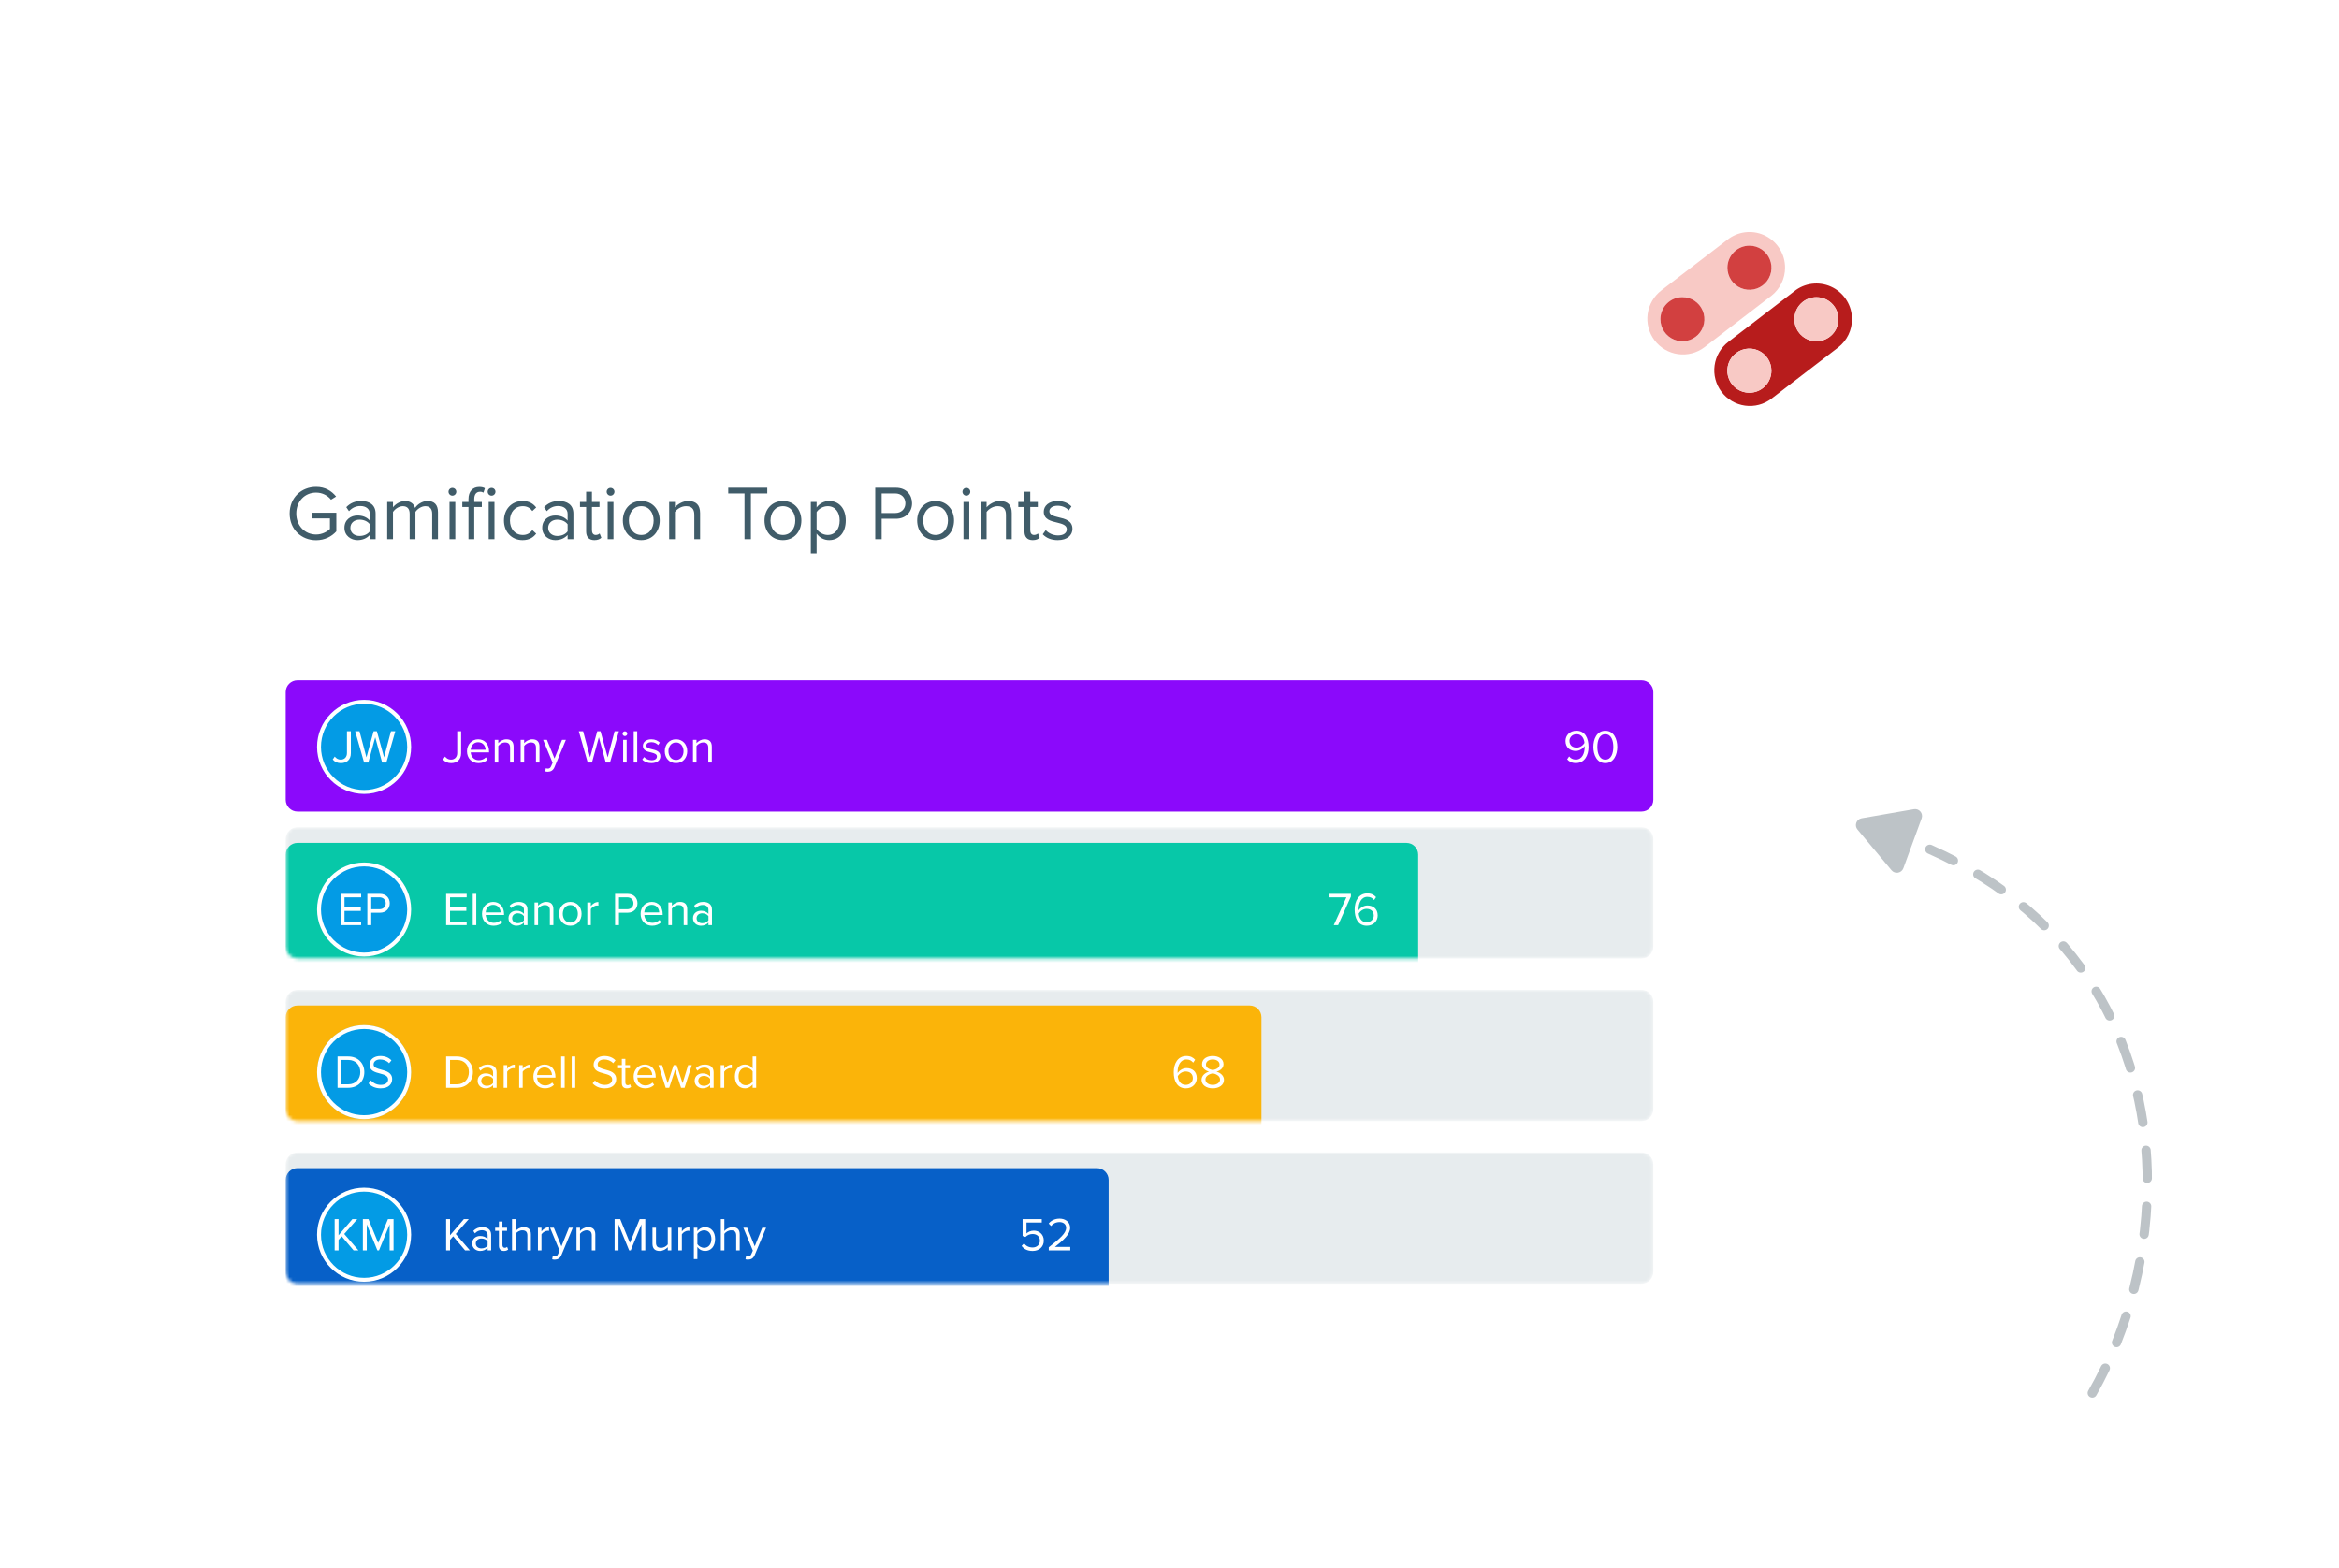
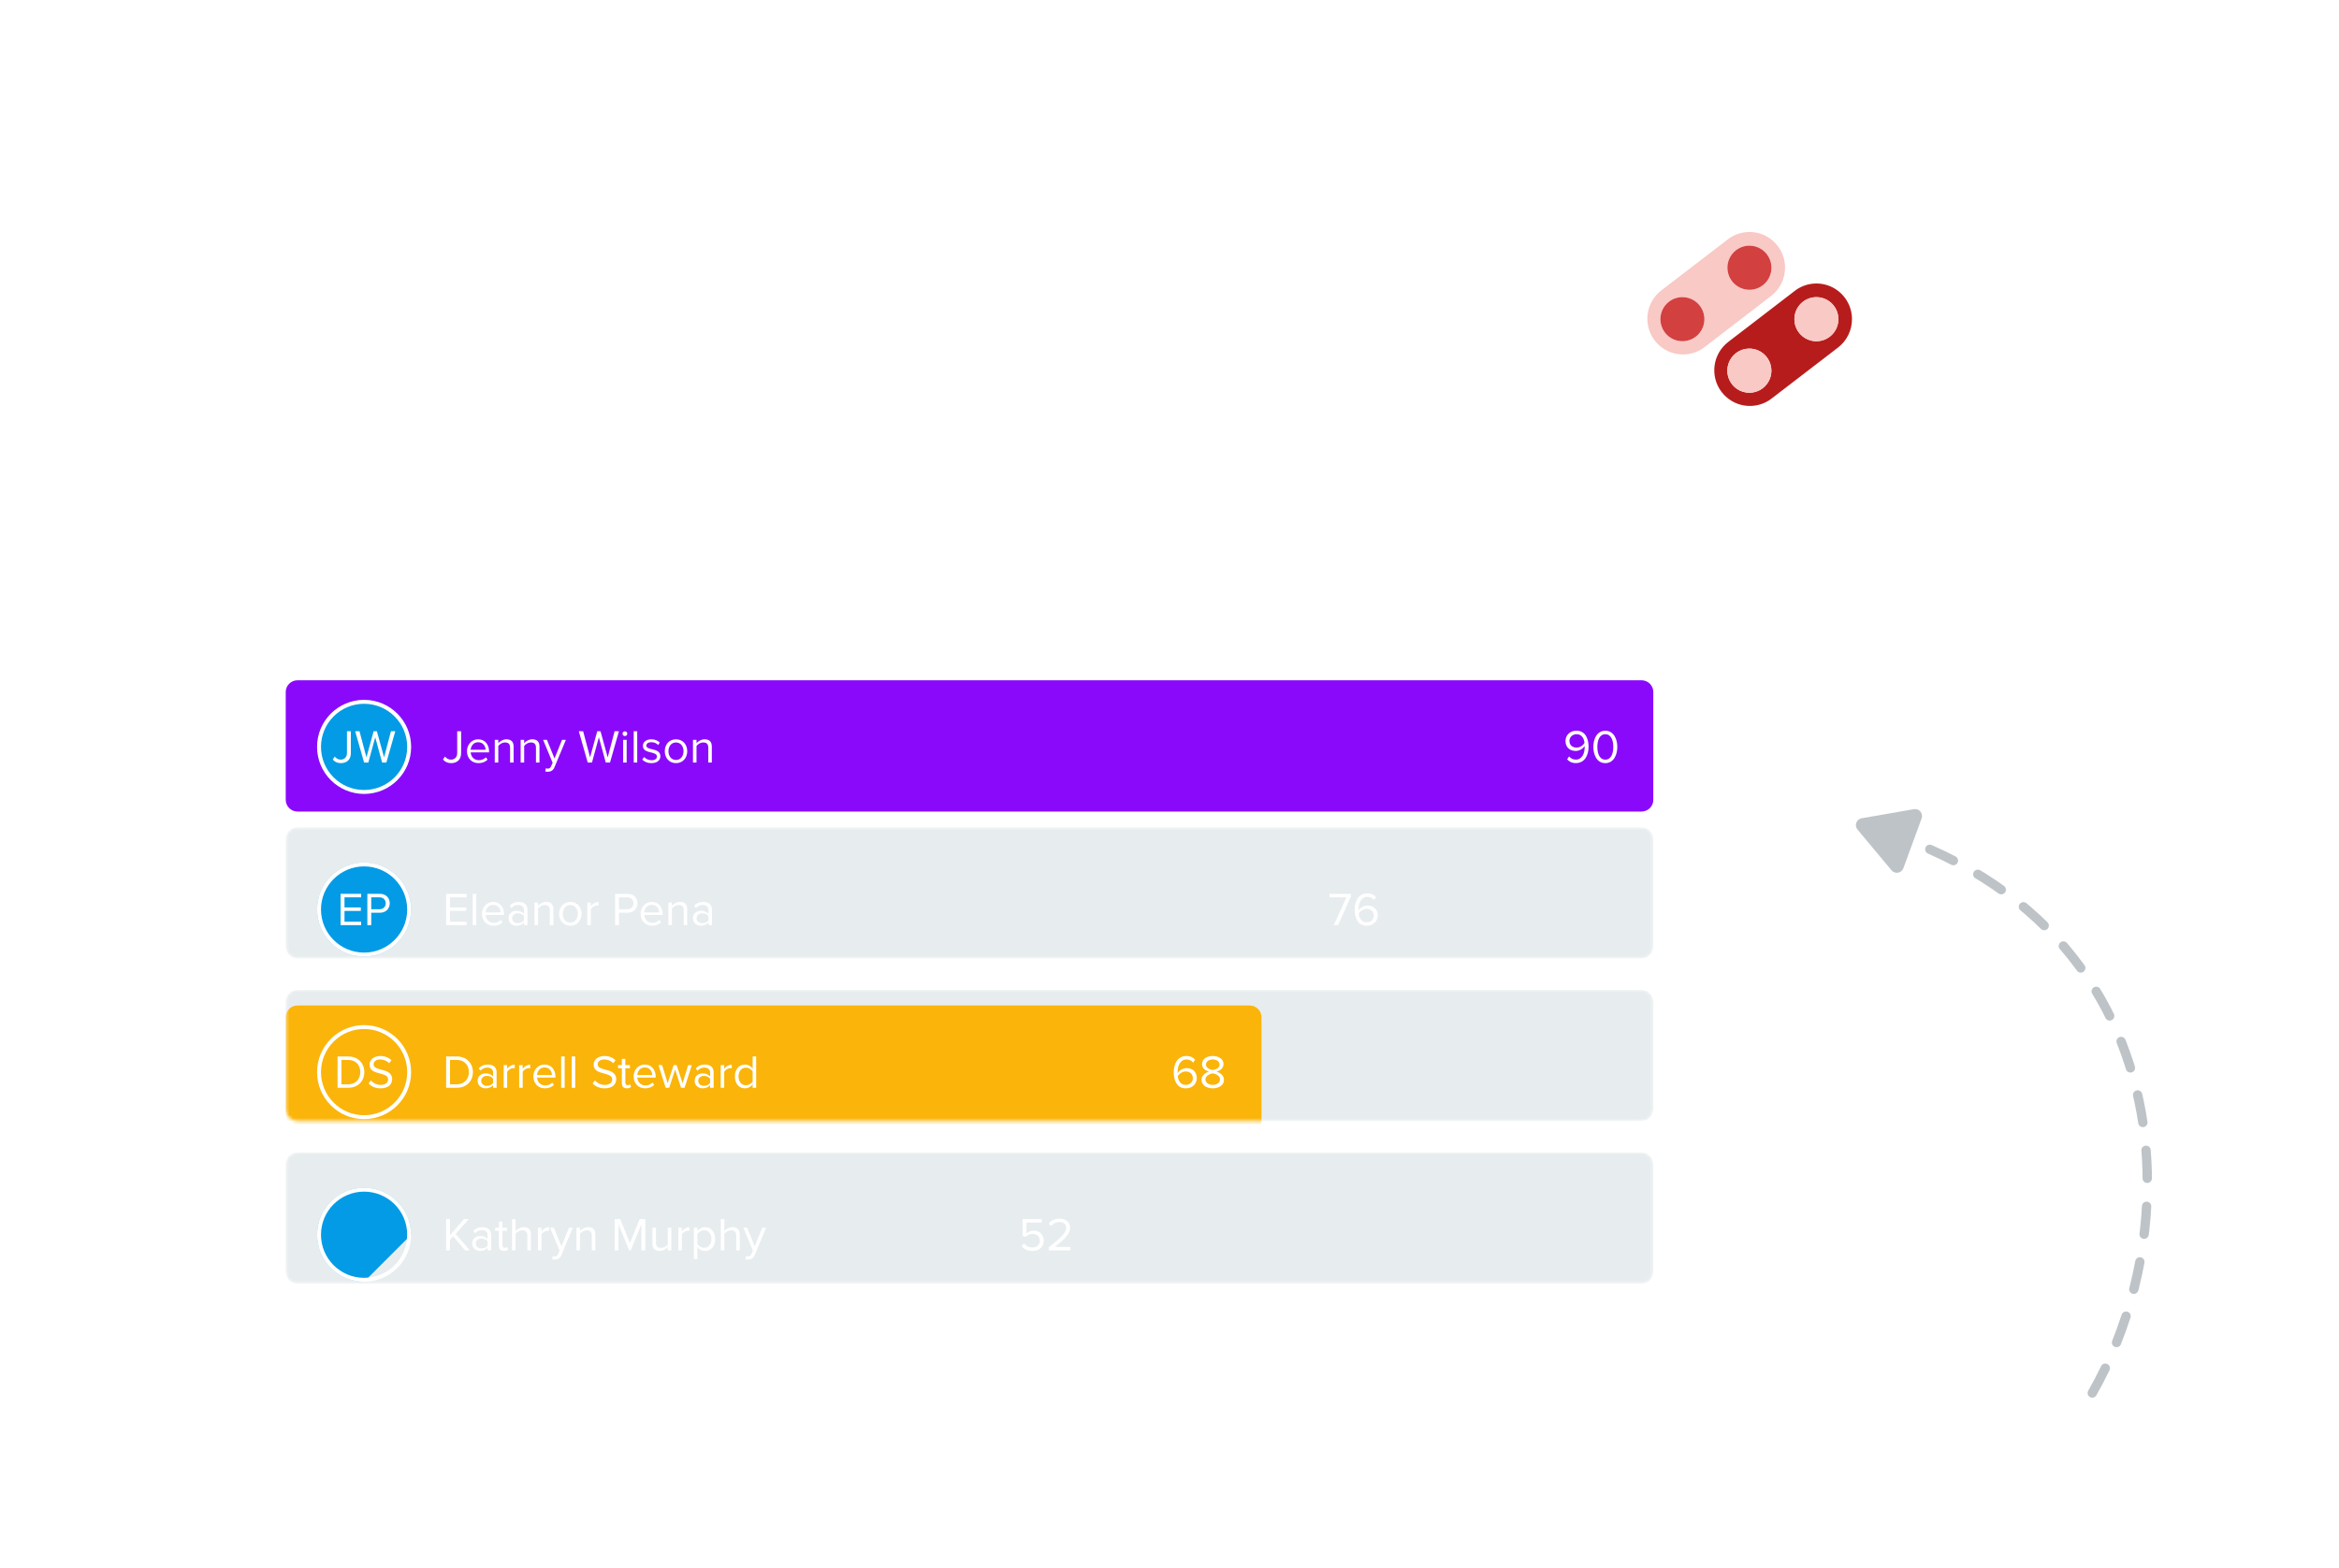
<svg xmlns="http://www.w3.org/2000/svg" width="707" height="474" viewBox="0 0 707 474" fill="none">
  <g filter="url(#filter0_d_1242_278169)">
    <path d="M521.061 101.399H65.044C61.119 101.399 57.937 104.581 57.937 108.506V399.883C57.937 403.808 61.119 406.99 65.044 406.99H521.061C524.986 406.99 528.168 403.808 528.168 399.883V108.506C528.168 104.581 524.986 101.399 521.061 101.399Z" fill="white" />
-     <path d="M87.554 145.749C87.554 150.577 91.123 153.819 95.554 153.819C98.095 153.819 100.218 152.745 101.664 151.137V145.516H94.387V147.241H99.728V150.413C98.959 151.183 97.419 152.093 95.554 152.093C92.148 152.093 89.56 149.434 89.56 145.749C89.56 142.041 92.148 139.429 95.554 139.429C97.419 139.429 99.075 140.315 100.055 141.575L101.594 140.618C100.218 138.916 98.305 137.703 95.554 137.703C91.123 137.703 87.554 140.921 87.554 145.749ZM113.532 153.515V145.773C113.532 143.044 111.55 141.97 109.171 141.97C107.328 141.97 105.882 142.577 104.669 143.837L105.486 145.05C106.488 143.977 107.585 143.487 108.938 143.487C110.57 143.487 111.783 144.35 111.783 145.866V147.895C110.873 146.846 109.591 146.355 108.052 146.355C106.139 146.355 104.11 147.545 104.11 150.064C104.11 152.512 106.139 153.795 108.052 153.795C109.567 153.795 110.85 153.258 111.783 152.233V153.515H113.532ZM111.783 151.137C111.107 152.069 109.918 152.536 108.681 152.536C107.049 152.536 105.906 151.51 105.906 150.088C105.906 148.641 107.049 147.614 108.681 147.614C109.918 147.614 111.107 148.081 111.783 149.014V151.137ZM132.384 153.515V145.376C132.384 143.113 131.289 141.97 129.236 141.97C127.604 141.97 126.088 143.044 125.458 144.07C125.131 142.904 124.151 141.97 122.425 141.97C120.77 141.97 119.255 143.161 118.788 143.883V142.251H117.038V153.515H118.788V145.282C119.394 144.374 120.607 143.534 121.749 143.534C123.219 143.534 123.825 144.444 123.825 145.866V153.515H125.575V145.26C126.158 144.374 127.393 143.534 128.56 143.534C130.006 143.534 130.635 144.444 130.635 145.866V153.515H132.384ZM136.736 140.362C137.39 140.362 137.926 139.825 137.926 139.173C137.926 138.519 137.39 138.006 136.736 138.006C136.107 138.006 135.571 138.519 135.571 139.173C135.571 139.825 136.107 140.362 136.736 140.362ZM137.623 153.515V142.251H135.874V153.515H137.623ZM143.351 143.79H145.636V142.251H143.351V141.388C143.351 139.965 143.98 139.173 145.123 139.173C145.566 139.173 145.869 139.289 146.126 139.452L146.569 138.123C146.126 137.843 145.52 137.727 144.867 137.727C142.908 137.727 141.602 139.055 141.602 141.388V142.251H139.736V143.79H141.602V153.515H143.351V143.79ZM148.575 140.362C149.229 140.362 149.764 139.825 149.764 139.173C149.764 138.519 149.229 138.006 148.575 138.006C147.946 138.006 147.409 138.519 147.409 139.173C147.409 139.825 147.946 140.362 148.575 140.362ZM149.462 153.515V142.251H147.712V153.515H149.462ZM152.325 147.871C152.325 151.229 154.587 153.795 157.946 153.795C159.998 153.795 161.211 152.955 162.074 151.836L160.907 150.764C160.161 151.766 159.205 152.233 158.039 152.233C155.636 152.233 154.144 150.367 154.144 147.871C154.144 145.376 155.636 143.534 158.039 143.534C159.205 143.534 160.161 143.977 160.907 145.003L162.074 143.93C161.211 142.81 159.998 141.97 157.946 141.97C154.587 141.97 152.325 144.536 152.325 147.871ZM173.318 153.515V145.773C173.318 143.044 171.335 141.97 168.957 141.97C167.114 141.97 165.668 142.577 164.455 143.837L165.272 145.05C166.274 143.977 167.371 143.487 168.724 143.487C170.356 143.487 171.569 144.35 171.569 145.866V147.895C170.659 146.846 169.376 146.355 167.836 146.355C165.925 146.355 163.896 147.545 163.896 150.064C163.896 152.512 165.925 153.795 167.836 153.795C169.353 153.795 170.635 153.258 171.569 152.233V153.515H173.318ZM171.569 151.137C170.892 152.069 169.703 152.536 168.467 152.536C166.834 152.536 165.691 151.51 165.691 150.088C165.691 148.641 166.834 147.614 168.467 147.614C169.703 147.614 170.892 148.081 171.569 149.014V151.137ZM179.669 153.795C180.695 153.795 181.325 153.492 181.768 153.072L181.255 151.766C181.022 152.023 180.555 152.233 180.066 152.233C179.296 152.233 178.923 151.626 178.923 150.786V143.79H181.209V142.251H178.923V139.173H177.174V142.251H175.308V143.79H177.174V151.159C177.174 152.839 178.013 153.795 179.669 153.795ZM184.542 140.362C185.195 140.362 185.731 139.825 185.731 139.173C185.731 138.519 185.195 138.006 184.542 138.006C183.913 138.006 183.377 138.519 183.377 139.173C183.377 139.825 183.913 140.362 184.542 140.362ZM185.428 153.515V142.251H183.68V153.515H185.428ZM193.839 153.795C197.267 153.795 199.413 151.137 199.413 147.871C199.413 144.606 197.267 141.97 193.839 141.97C190.41 141.97 188.265 144.606 188.265 147.871C188.265 151.137 190.41 153.795 193.839 153.795ZM193.839 152.233C191.437 152.233 190.084 150.18 190.084 147.871C190.084 145.585 191.437 143.534 193.839 143.534C196.241 143.534 197.57 145.585 197.57 147.871C197.57 150.18 196.241 152.233 193.839 152.233ZM211.616 153.515V145.609C211.616 143.161 210.38 141.97 208.025 141.97C206.346 141.97 204.806 142.95 204.013 143.883V142.251H202.264V153.515H204.013V145.282C204.666 144.374 205.973 143.534 207.348 143.534C208.864 143.534 209.867 144.163 209.867 146.146V153.515H211.616ZM226.975 153.515V139.686H231.921V137.96H220.12V139.686H225.04V153.515H226.975ZM236.656 153.795C240.085 153.795 242.23 151.137 242.23 147.871C242.23 144.606 240.085 141.97 236.656 141.97C233.228 141.97 231.082 144.606 231.082 147.871C231.082 151.137 233.228 153.795 236.656 153.795ZM236.656 152.233C234.254 152.233 232.901 150.18 232.901 147.871C232.901 145.585 234.254 143.534 236.656 143.534C239.058 143.534 240.388 145.585 240.388 147.871C240.388 150.18 239.058 152.233 236.656 152.233ZM246.831 151.813C247.74 153.072 249.093 153.795 250.633 153.795C253.595 153.795 255.646 151.51 255.646 147.871C255.646 144.21 253.595 141.97 250.633 141.97C249.047 141.97 247.648 142.788 246.831 143.93V142.251H245.082V157.807H246.831V151.813ZM253.805 147.871C253.805 150.367 252.452 152.233 250.19 152.233C248.813 152.233 247.437 151.393 246.831 150.413V145.33C247.437 144.35 248.813 143.534 250.19 143.534C252.452 143.534 253.805 145.376 253.805 147.871ZM266.493 153.515V147.335H270.806C273.885 147.335 275.682 145.19 275.682 142.647C275.682 140.105 273.932 137.96 270.806 137.96H264.556V153.515H266.493ZM273.675 142.647C273.675 144.396 272.416 145.609 270.573 145.609H266.493V139.686H270.573C272.416 139.686 273.675 140.899 273.675 142.647ZM282.799 153.795C286.228 153.795 288.373 151.137 288.373 147.871C288.373 144.606 286.228 141.97 282.799 141.97C279.371 141.97 277.225 144.606 277.225 147.871C277.225 151.137 279.371 153.795 282.799 153.795ZM282.799 152.233C280.397 152.233 279.044 150.18 279.044 147.871C279.044 145.585 280.397 143.534 282.799 143.534C285.201 143.534 286.531 145.585 286.531 147.871C286.531 150.18 285.201 152.233 282.799 152.233ZM292.088 140.362C292.741 140.362 293.277 139.825 293.277 139.173C293.277 138.519 292.741 138.006 292.088 138.006C291.459 138.006 290.922 138.519 290.922 139.173C290.922 139.825 291.459 140.362 292.088 140.362ZM292.974 153.515V142.251H291.225V153.515H292.974ZM305.815 153.515V145.609C305.815 143.161 304.579 141.97 302.224 141.97C300.545 141.97 299.005 142.95 298.212 143.883V142.251H296.463V153.515H298.212V145.282C298.865 144.374 300.171 143.534 301.548 143.534C303.063 143.534 304.066 144.163 304.066 146.146V153.515H305.815ZM312.153 153.795C313.18 153.795 313.809 153.492 314.252 153.072L313.739 151.766C313.506 152.023 313.039 152.233 312.55 152.233C311.78 152.233 311.407 151.626 311.407 150.786V143.79H313.693V142.251H311.407V139.173H309.658V142.251H307.792V143.79H309.658V151.159C309.658 152.839 310.498 153.795 312.153 153.795ZM315.185 152.023C316.328 153.236 317.89 153.795 319.732 153.795C322.648 153.795 324.164 152.279 324.164 150.391C324.164 147.895 321.902 147.335 319.942 146.892C318.473 146.542 317.19 146.192 317.19 145.096C317.19 144.093 318.147 143.394 319.685 143.394C321.132 143.394 322.367 143.999 323.043 144.817L323.861 143.604C322.951 142.694 321.598 141.97 319.685 141.97C317.004 141.97 315.488 143.464 315.488 145.212C315.488 147.545 317.656 148.059 319.569 148.502C321.084 148.875 322.461 149.27 322.461 150.507C322.461 151.602 321.529 152.372 319.803 152.372C318.263 152.372 316.84 151.626 316.094 150.764L315.185 152.023Z" fill="#405C69" />
    <g filter="url(#filter1_d_1242_278169)">
      <path d="M496.188 191.418H89.918C87.955 191.418 86.365 193.009 86.365 194.971V227.544C86.365 229.507 87.955 231.097 89.918 231.097H496.188C498.15 231.097 499.741 229.507 499.741 227.544V194.971C499.741 193.009 498.15 191.418 496.188 191.418Z" fill="#8B09FB" />
      <mask id="mask0_1242_278169" style="mask-type:luminance" maskUnits="userSpaceOnUse" x="95" y="197" width="30" height="29">
        <path d="M124.267 211.554C124.267 203.704 117.904 197.34 110.054 197.34C102.204 197.34 95.84 203.704 95.84 211.554C95.84 219.404 102.204 225.767 110.054 225.767C117.904 225.767 124.267 219.404 124.267 211.554Z" fill="white" />
      </mask>
      <g mask="url(#mask0_1242_278169)">
        <path d="M124.267 211.554C124.267 203.704 117.904 197.34 110.054 197.34C102.204 197.34 95.84 203.704 95.84 211.554C95.84 219.404 102.204 225.767 110.054 225.767C117.904 225.767 124.267 219.404 124.267 211.554Z" fill="#039BE5" />
        <path d="M100.571 215.369C101.225 216.135 102.034 216.462 103.042 216.462C104.732 216.462 106.053 215.497 106.053 213.437V206.82H104.874V213.423C104.874 214.601 104.136 215.412 102.971 215.412C102.147 215.412 101.593 214.971 101.182 214.474L100.571 215.369ZM116.784 216.292L119.482 206.82H118.176L116.089 214.715L113.915 206.82H112.936L110.762 214.715L108.661 206.82H107.354L110.053 216.292H111.331L113.418 208.651L115.506 216.292H116.784Z" fill="white" />
      </g>
      <path d="M123.675 211.554C123.675 204.031 117.577 197.933 110.054 197.933C102.531 197.933 96.432 204.031 96.432 211.554C96.432 219.077 102.531 225.175 110.054 225.175C117.577 225.175 123.675 219.077 123.675 211.554Z" stroke="white" stroke-width="1.184" />
      <path d="M133.899 215.369C134.552 216.135 135.362 216.462 136.37 216.462C138.06 216.462 139.381 215.497 139.381 213.437V206.82H138.202V213.423C138.202 214.601 137.463 215.412 136.299 215.412C135.476 215.412 134.921 214.971 134.509 214.474L133.899 215.369ZM141.151 212.854C141.151 214.999 142.613 216.462 144.645 216.462C145.766 216.462 146.689 216.093 147.371 215.412L146.86 214.715C146.32 215.27 145.525 215.582 144.744 215.582C143.267 215.582 142.358 214.502 142.272 213.21H147.825V212.94C147.825 210.881 146.604 209.262 144.531 209.262C142.571 209.262 141.151 210.867 141.151 212.854ZM144.517 210.142C146.079 210.142 146.76 211.406 146.774 212.429H142.272C142.329 211.377 143.054 210.142 144.517 210.142ZM155.246 216.292V211.477C155.246 209.986 154.492 209.262 153.058 209.262C152.036 209.262 151.099 209.859 150.616 210.426V209.432H149.551V216.292H150.616V211.279C151.014 210.725 151.808 210.213 152.647 210.213C153.57 210.213 154.181 210.597 154.181 211.804V216.292H155.246ZM163.068 216.292V211.477C163.068 209.986 162.314 209.262 160.88 209.262C159.858 209.262 158.921 209.859 158.438 210.426V209.432H157.373V216.292H158.438V211.279C158.836 210.725 159.631 210.213 160.469 210.213C161.392 210.213 162.003 210.597 162.003 211.804V216.292H163.068ZM164.811 218.976C165.01 219.033 165.366 219.075 165.592 219.075C166.502 219.061 167.197 218.677 167.609 217.683L171.046 209.432H169.881L167.609 215.056L165.323 209.432H164.172L167.04 216.363L166.587 217.399C166.345 217.968 166.033 218.124 165.563 218.124C165.393 218.124 165.138 218.081 164.982 218.01L164.811 218.976ZM184.382 216.292L187.08 206.82H185.774L183.686 214.715L181.513 206.82H180.533L178.36 214.715L176.258 206.82H174.952L177.65 216.292H178.929L181.016 208.651L183.104 216.292H184.382ZM188.881 208.282C189.279 208.282 189.606 207.955 189.606 207.558C189.606 207.16 189.279 206.848 188.881 206.848C188.498 206.848 188.171 207.16 188.171 207.558C188.171 207.955 188.498 208.282 188.881 208.282ZM189.421 216.292V209.432H188.356V216.292H189.421ZM192.611 216.292V206.82H191.546V216.292H192.611ZM194.139 215.383C194.835 216.121 195.786 216.462 196.908 216.462C198.683 216.462 199.606 215.54 199.606 214.388C199.606 212.869 198.229 212.529 197.036 212.259C196.142 212.045 195.36 211.832 195.36 211.165C195.36 210.554 195.943 210.128 196.879 210.128C197.761 210.128 198.513 210.497 198.925 210.995L199.421 210.256C198.868 209.703 198.044 209.262 196.879 209.262C195.246 209.262 194.323 210.17 194.323 211.236C194.323 212.657 195.644 212.968 196.808 213.238C197.732 213.466 198.57 213.707 198.57 214.459C198.57 215.127 198.001 215.595 196.95 215.595C196.014 215.595 195.147 215.142 194.693 214.616L194.139 215.383ZM204.333 216.462C206.421 216.462 207.728 214.843 207.728 212.854C207.728 210.867 206.421 209.262 204.333 209.262C202.246 209.262 200.94 210.867 200.94 212.854C200.94 214.843 202.246 216.462 204.333 216.462ZM204.333 215.511C202.87 215.511 202.047 214.26 202.047 212.854C202.047 211.463 202.87 210.213 204.333 210.213C205.796 210.213 206.606 211.463 206.606 212.854C206.606 214.26 205.796 215.511 204.333 215.511ZM215.159 216.292V211.477C215.159 209.986 214.406 209.262 212.972 209.262C211.949 209.262 211.012 209.859 210.529 210.426V209.432H209.464V216.292H210.529V211.279C210.927 210.725 211.722 210.213 212.56 210.213C213.483 210.213 214.093 210.597 214.093 211.804V216.292H215.159Z" fill="white" />
      <path d="M473.691 215.312C474.288 215.993 475.112 216.448 476.319 216.448C478.974 216.448 480.168 214.119 480.168 211.562C480.168 208.978 479.159 206.663 476.503 206.663C474.445 206.663 473.195 208.126 473.195 209.759C473.195 211.775 474.601 212.783 476.304 212.783C477.511 212.783 478.563 211.96 478.974 211.307C478.988 211.434 478.988 211.562 478.988 211.69C478.988 213.48 478.236 215.397 476.319 215.397C475.339 215.397 474.77 214.999 474.288 214.431L473.691 215.312ZM478.931 210.355C478.435 211.194 477.511 211.761 476.574 211.761C475.353 211.761 474.388 211.108 474.388 209.717C474.388 208.821 475.112 207.714 476.56 207.714C478.208 207.714 478.833 209.177 478.931 210.355ZM481.613 211.562C481.613 213.864 482.636 216.462 485.235 216.462C487.82 216.462 488.856 213.864 488.856 211.562C488.856 209.248 487.82 206.677 485.235 206.677C482.636 206.677 481.613 209.248 481.613 211.562ZM487.649 211.562C487.649 213.451 487.039 215.412 485.235 215.412C483.431 215.412 482.821 213.451 482.821 211.562C482.821 209.674 483.431 207.728 485.235 207.728C487.039 207.728 487.649 209.674 487.649 211.562Z" fill="white" />
    </g>
    <mask id="mask1_1242_278169" style="mask-type:luminance" maskUnits="userSpaceOnUse" x="86" y="240" width="414" height="41">
      <path d="M496.188 240.573H89.918C87.955 240.573 86.365 242.164 86.365 244.127V276.699C86.365 278.662 87.955 280.253 89.918 280.253H496.188C498.15 280.253 499.741 278.662 499.741 276.699V244.127C499.741 242.164 498.15 240.573 496.188 240.573Z" fill="white" />
    </mask>
    <g mask="url(#mask1_1242_278169)">
      <path d="M496.188 240.573H89.918C87.955 240.573 86.365 242.164 86.365 244.127V276.699C86.365 278.662 87.955 280.253 89.918 280.253H496.188C498.15 280.253 499.741 278.662 499.741 276.699V244.127C499.741 242.164 498.15 240.573 496.188 240.573Z" fill="#E7ECEE" />
      <g filter="url(#filter2_d_1242_278169)">
-         <path d="M425.12 240.573H89.918C87.955 240.573 86.365 242.164 86.365 244.127V276.699C86.365 278.662 87.955 280.253 89.918 280.253H425.12C427.083 280.253 428.674 278.662 428.674 276.699V244.127C428.674 242.164 427.083 240.573 425.12 240.573Z" fill="#07C8A8" />
        <mask id="mask2_1242_278169" style="mask-type:luminance" maskUnits="userSpaceOnUse" x="95" y="246" width="30" height="29">
          <path d="M124.267 260.709C124.267 252.859 117.904 246.495 110.054 246.495C102.204 246.495 95.84 252.859 95.84 260.709C95.84 268.559 102.204 274.923 110.054 274.923C117.904 274.923 124.267 268.559 124.267 260.709Z" fill="white" />
        </mask>
        <g mask="url(#mask2_1242_278169)">
          <path d="M124.267 260.709C124.267 252.859 117.904 246.495 110.054 246.495C102.204 246.495 95.84 252.859 95.84 260.709C95.84 268.559 102.204 274.923 110.054 274.923C117.904 274.923 124.267 268.559 124.267 260.709Z" fill="#039BE5" />
          <path d="M109.157 265.447V264.396H104.13V261.13H109.058V260.079H104.13V257.025H109.157V255.975H102.952V265.447H109.157ZM112.215 265.447V261.684H114.843C116.718 261.684 117.811 260.377 117.811 258.829C117.811 257.281 116.746 255.975 114.843 255.975H111.037V265.447H112.215ZM116.59 258.829C116.59 259.894 115.822 260.632 114.7 260.632H112.215V257.025H114.7C115.822 257.025 116.59 257.763 116.59 258.829Z" fill="white" />
        </g>
        <path d="M123.675 260.709C123.675 253.186 117.577 247.088 110.054 247.088C102.531 247.088 96.432 253.186 96.432 260.709C96.432 268.232 102.531 274.33 110.054 274.33C117.577 274.33 123.675 268.232 123.675 260.709Z" stroke="white" stroke-width="1.184" />
        <path d="M141.057 265.447V264.396H136.029V261.129H140.957V260.079H136.029V257.025H141.057V255.975H134.85V265.447H141.057ZM143.959 265.447V255.975H142.894V265.447H143.959ZM145.686 262.009C145.686 264.155 147.149 265.617 149.179 265.617C150.302 265.617 151.224 265.248 151.907 264.567L151.395 263.87C150.855 264.425 150.06 264.737 149.278 264.737C147.801 264.737 146.893 263.657 146.808 262.365H152.36V262.095C152.36 260.036 151.139 258.417 149.066 258.417C147.106 258.417 145.686 260.022 145.686 262.009ZM149.052 259.297C150.613 259.297 151.295 260.561 151.31 261.584H146.808C146.864 260.532 147.589 259.297 149.052 259.297ZM159.44 265.447V260.731C159.44 259.07 158.233 258.417 156.784 258.417C155.663 258.417 154.781 258.787 154.043 259.553L154.54 260.292C155.151 259.638 155.819 259.34 156.642 259.34C157.636 259.34 158.375 259.866 158.375 260.788V262.024C157.821 261.385 157.04 261.087 156.102 261.087C154.938 261.087 153.702 261.812 153.702 263.344C153.702 264.836 154.938 265.617 156.102 265.617C157.026 265.617 157.806 265.29 158.375 264.666V265.447H159.44ZM158.375 263.998C157.963 264.567 157.239 264.85 156.486 264.85C155.492 264.85 154.796 264.226 154.796 263.359C154.796 262.479 155.492 261.854 156.486 261.854C157.239 261.854 157.963 262.137 158.375 262.706V263.998ZM167.27 265.447V260.632C167.27 259.141 166.517 258.417 165.083 258.417C164.06 258.417 163.122 259.014 162.64 259.581V258.588H161.575V265.447H162.64V260.434C163.038 259.88 163.833 259.368 164.67 259.368C165.594 259.368 166.204 259.752 166.204 260.959V265.447H167.27ZM172.393 265.617C174.481 265.617 175.788 263.998 175.788 262.009C175.788 260.022 174.481 258.417 172.393 258.417C170.306 258.417 169 260.022 169 262.009C169 263.998 170.306 265.617 172.393 265.617ZM172.393 264.666C170.93 264.666 170.107 263.415 170.107 262.009C170.107 260.618 170.93 259.368 172.393 259.368C173.856 259.368 174.666 260.618 174.666 262.009C174.666 263.415 173.856 264.666 172.393 264.666ZM178.589 265.447V260.589C178.902 260.036 179.796 259.496 180.45 259.496C180.62 259.496 180.748 259.51 180.876 259.539V258.445C179.938 258.445 179.143 258.971 178.589 259.695V258.588H177.524V265.447H178.589ZM187.095 265.447V261.684H189.722C191.597 261.684 192.69 260.377 192.69 258.829C192.69 257.281 191.625 255.975 189.722 255.975H185.916V265.447H187.095ZM191.469 258.829C191.469 259.894 190.701 260.632 189.58 260.632H187.095V257.025H189.58C190.701 257.025 191.469 257.763 191.469 258.829ZM193.63 262.009C193.63 264.155 195.093 265.617 197.123 265.617C198.246 265.617 199.169 265.248 199.851 264.567L199.34 263.87C198.799 264.425 198.005 264.737 197.223 264.737C195.746 264.737 194.837 263.657 194.752 262.365H200.305V262.095C200.305 260.036 199.084 258.417 197.011 258.417C195.051 258.417 193.63 260.022 193.63 262.009ZM196.997 259.297C198.558 259.297 199.24 260.561 199.254 261.584H194.752C194.809 260.532 195.534 259.297 196.997 259.297ZM207.726 265.447V260.632C207.726 259.141 206.972 258.417 205.538 258.417C204.516 258.417 203.579 259.014 203.095 259.581V258.588H202.031V265.447H203.095V260.434C203.493 259.88 204.288 259.368 205.127 259.368C206.05 259.368 206.66 259.752 206.66 260.959V265.447H207.726ZM215.207 265.447V260.731C215.207 259.07 214 258.417 212.551 258.417C211.428 258.417 210.548 258.787 209.81 259.553L210.306 260.292C210.918 259.638 211.584 259.34 212.409 259.34C213.403 259.34 214.142 259.866 214.142 260.788V262.024C213.587 261.385 212.806 261.087 211.869 261.087C210.704 261.087 209.469 261.812 209.469 263.344C209.469 264.836 210.704 265.617 211.869 265.617C212.791 265.617 213.573 265.29 214.142 264.666V265.447H215.207ZM214.142 263.998C213.73 264.567 213.005 264.85 212.253 264.85C211.259 264.85 210.562 264.226 210.562 263.359C210.562 262.479 211.259 261.854 212.253 261.854C213.005 261.854 213.73 262.137 214.142 262.706V263.998Z" fill="white" />
        <path d="M404.456 265.447L408.333 256.784V255.975H401.872V257.025H406.97L403.15 265.447H404.456ZM409.464 260.732C409.464 263.303 410.472 265.617 413.115 265.617C415.187 265.617 416.437 264.169 416.437 262.521C416.437 260.504 415.045 259.496 413.341 259.496C412.12 259.496 411.069 260.32 410.657 260.973C410.643 260.845 410.643 260.732 410.643 260.604C410.643 258.744 411.481 256.883 413.312 256.883C414.307 256.883 414.86 257.281 415.344 257.849L415.941 256.968C415.358 256.3 414.535 255.833 413.312 255.833C410.657 255.833 409.464 258.161 409.464 260.732ZM415.244 262.564C415.244 263.472 414.535 264.567 413.072 264.567C411.424 264.567 410.799 263.118 410.685 261.938C411.211 261.101 412.12 260.518 413.058 260.518C414.279 260.518 415.244 261.172 415.244 262.564Z" fill="white" />
      </g>
    </g>
    <mask id="mask3_1242_278169" style="mask-type:luminance" maskUnits="userSpaceOnUse" x="86" y="289" width="414" height="41">
      <path d="M496.188 289.728H89.918C87.955 289.728 86.365 291.319 86.365 293.282V325.854C86.365 327.817 87.955 329.408 89.918 329.408H496.188C498.15 329.408 499.741 327.817 499.741 325.854V293.282C499.741 291.319 498.15 289.728 496.188 289.728Z" fill="white" />
    </mask>
    <g mask="url(#mask3_1242_278169)">
      <path d="M496.188 289.728H89.918C87.955 289.728 86.365 291.319 86.365 293.282V325.854C86.365 327.817 87.955 329.408 89.918 329.408H496.188C498.15 329.408 499.741 327.817 499.741 325.854V293.282C499.741 291.319 498.15 289.728 496.188 289.728Z" fill="#E7ECEE" />
      <g filter="url(#filter3_d_1242_278169)">
        <path d="M377.742 289.728H89.918C87.955 289.728 86.365 291.319 86.365 293.282V325.854C86.365 327.817 87.955 329.408 89.918 329.408H377.742C379.704 329.408 381.295 327.817 381.295 325.854V293.282C381.295 291.319 379.704 289.728 377.742 289.728Z" fill="#FBB409" />
        <mask id="mask4_1242_278169" style="mask-type:luminance" maskUnits="userSpaceOnUse" x="95" y="295" width="30" height="30">
          <path d="M124.267 309.864C124.267 302.014 117.904 295.651 110.054 295.651C102.204 295.651 95.84 302.014 95.84 309.864C95.84 317.714 102.204 324.078 110.054 324.078C117.904 324.078 124.267 317.714 124.267 309.864Z" fill="white" />
        </mask>
        <g mask="url(#mask4_1242_278169)">
-           <path d="M124.267 309.864C124.267 302.014 117.904 295.651 110.054 295.651C102.204 295.651 95.84 302.014 95.84 309.864C95.84 317.714 102.204 324.078 110.054 324.078C117.904 324.078 124.267 317.714 124.267 309.864Z" fill="#039BE5" />
          <path d="M105.267 314.602C108.207 314.602 110.124 312.571 110.124 309.872C110.124 307.188 108.207 305.13 105.267 305.13H102.029V314.602H105.267ZM103.207 306.18H105.267C107.61 306.18 108.902 307.828 108.902 309.872C108.902 311.904 107.567 313.551 105.267 313.551H103.207V306.18ZM111.405 313.267C112.186 314.147 113.393 314.773 115.04 314.773C117.596 314.773 118.534 313.367 118.534 311.989C118.534 310 116.773 309.518 115.225 309.106C114.018 308.779 112.925 308.495 112.925 307.544C112.925 306.649 113.734 306.038 114.87 306.038C115.906 306.038 116.901 306.394 117.611 307.174L118.321 306.308C117.525 305.47 116.404 304.988 114.955 304.988C113.094 304.988 111.702 306.053 111.702 307.615C111.702 309.476 113.393 309.901 114.912 310.299C116.162 310.64 117.312 310.953 117.312 312.089C117.312 312.812 116.773 313.722 115.083 313.722C113.748 313.722 112.726 313.068 112.1 312.373L111.405 313.267Z" fill="white" />
        </g>
        <path d="M123.675 309.864C123.675 302.341 117.577 296.243 110.054 296.243C102.531 296.243 96.432 302.341 96.432 309.864C96.432 317.387 102.531 323.485 110.054 323.485C117.577 323.485 123.675 317.387 123.675 309.864Z" stroke="white" stroke-width="1.184" />
        <path d="M138.089 314.602C141.029 314.602 142.946 312.571 142.946 309.872C142.946 307.188 141.029 305.13 138.089 305.13H134.85V314.602H138.089ZM136.029 306.18H138.089C140.432 306.18 141.724 307.828 141.724 309.872C141.724 311.904 140.389 313.551 138.089 313.551H136.029V306.18ZM150.106 314.602V309.887C150.106 308.225 148.899 307.572 147.451 307.572C146.328 307.572 145.448 307.942 144.71 308.708L145.206 309.447C145.817 308.793 146.484 308.495 147.309 308.495C148.302 308.495 149.041 309.021 149.041 309.943V311.179C148.487 310.54 147.707 310.242 146.768 310.242C145.604 310.242 144.369 310.967 144.369 312.5C144.369 313.991 145.604 314.773 146.768 314.773C147.692 314.773 148.473 314.446 149.041 313.821V314.602H150.106ZM149.041 313.153C148.629 313.722 147.904 314.005 147.152 314.005C146.158 314.005 145.462 313.381 145.462 312.514C145.462 311.634 146.158 311.009 147.152 311.009C147.904 311.009 148.629 311.293 149.041 311.861V313.153ZM153.307 314.602V309.744C153.618 309.191 154.514 308.651 155.166 308.651C155.337 308.651 155.465 308.665 155.593 308.694V307.601C154.656 307.601 153.86 308.127 153.307 308.85V307.743H152.241V314.602H153.307ZM157.994 314.602V309.744C158.306 309.191 159.201 308.651 159.854 308.651C160.025 308.651 160.153 308.665 160.281 308.694V307.601C159.343 307.601 158.548 308.127 157.994 308.85V307.743H156.929V314.602H157.994ZM161.219 311.165C161.219 313.31 162.682 314.773 164.713 314.773C165.835 314.773 166.757 314.403 167.44 313.722L166.928 313.025C166.388 313.58 165.593 313.892 164.811 313.892C163.335 313.892 162.426 312.812 162.341 311.52H167.893V311.25C167.893 309.191 166.672 307.572 164.599 307.572C162.639 307.572 161.219 309.177 161.219 311.165ZM164.585 308.452C166.147 308.452 166.828 309.716 166.843 310.739H162.341C162.397 309.688 163.122 308.452 164.585 308.452ZM170.684 314.602V305.13H169.619V314.602H170.684ZM173.874 314.602V305.13H172.809V314.602H173.874ZM179.134 313.267C179.916 314.147 181.123 314.773 182.77 314.773C185.326 314.773 186.263 313.367 186.263 311.989C186.263 310 184.503 309.518 182.955 309.106C181.748 308.779 180.653 308.495 180.653 307.544C180.653 306.649 181.464 306.038 182.6 306.038C183.636 306.038 184.631 306.394 185.34 307.174L186.051 306.308C185.255 305.47 184.133 304.988 182.685 304.988C180.824 304.988 179.432 306.053 179.432 307.615C179.432 309.476 181.123 309.901 182.642 310.299C183.892 310.64 185.042 310.953 185.042 312.089C185.042 312.812 184.503 313.722 182.813 313.722C181.478 313.722 180.456 313.068 179.83 312.373L179.134 313.267ZM189.478 314.773C190.103 314.773 190.487 314.588 190.756 314.332L190.444 313.537C190.302 313.693 190.018 313.821 189.719 313.821C189.25 313.821 189.024 313.452 189.024 312.94V308.68H190.416V307.743H189.024V305.868H187.958V307.743H186.822V308.68H187.958V313.168C187.958 314.19 188.47 314.773 189.478 314.773ZM191.522 311.165C191.522 313.31 192.985 314.773 195.016 314.773C196.138 314.773 197.061 314.403 197.743 313.722L197.231 313.025C196.691 313.58 195.896 313.892 195.116 313.892C193.639 313.892 192.729 312.812 192.644 311.52H198.197V311.25C198.197 309.191 196.975 307.572 194.903 307.572C192.942 307.572 191.522 309.177 191.522 311.165ZM194.888 308.452C196.451 308.452 197.132 309.716 197.146 310.739H192.644C192.701 309.688 193.426 308.452 194.888 308.452ZM206.924 314.602L209.11 307.743H208.003L206.327 313.21L204.524 307.743H203.614L201.812 313.21L200.135 307.743H199.028L201.215 314.602H202.279L204.069 309.092L205.859 314.602H206.924ZM215.705 314.602V309.887C215.705 308.225 214.498 307.572 213.05 307.572C211.928 307.572 211.048 307.942 210.309 308.708L210.806 309.447C211.416 308.793 212.084 308.495 212.908 308.495C213.902 308.495 214.64 309.021 214.64 309.943V311.179C214.086 310.54 213.306 310.242 212.369 310.242C211.203 310.242 209.968 310.967 209.968 312.5C209.968 313.991 211.203 314.773 212.369 314.773C213.291 314.773 214.072 314.446 214.64 313.821V314.602H215.705ZM214.64 313.153C214.228 313.722 213.505 314.005 212.751 314.005C211.757 314.005 211.062 313.381 211.062 312.514C211.062 311.634 211.757 311.009 212.751 311.009C213.505 311.009 214.228 311.293 214.64 311.861V313.153ZM218.906 314.602V309.744C219.218 309.191 220.113 308.651 220.766 308.651C220.937 308.651 221.065 308.665 221.193 308.694V307.601C220.255 307.601 219.46 308.127 218.906 308.85V307.743H217.841V314.602H218.906ZM228.564 314.602V305.13H227.499V308.779C226.945 308.027 226.107 307.572 225.184 307.572C223.381 307.572 222.131 308.992 222.131 311.179C222.131 313.409 223.395 314.773 225.184 314.773C226.15 314.773 226.987 314.275 227.499 313.58V314.602H228.564ZM227.499 312.741C227.115 313.338 226.292 313.821 225.44 313.821C224.062 313.821 223.238 312.698 223.238 311.179C223.238 309.659 224.062 308.523 225.44 308.523C226.292 308.523 227.115 309.035 227.499 309.631V312.741Z" fill="white" />
        <path d="M354.776 309.887C354.776 312.458 355.785 314.773 358.427 314.773C360.5 314.773 361.75 313.324 361.75 311.676C361.75 309.659 360.359 308.651 358.654 308.651C357.433 308.651 356.381 309.476 355.97 310.128C355.956 310 355.956 309.887 355.956 309.759C355.956 307.899 356.793 306.038 358.626 306.038C359.62 306.038 360.174 306.436 360.656 307.004L361.253 306.124C360.67 305.456 359.847 304.988 358.626 304.988C355.97 304.988 354.776 307.316 354.776 309.887ZM360.556 311.719C360.556 312.627 359.847 313.722 358.384 313.722C356.737 313.722 356.112 312.273 355.999 311.094C356.523 310.256 357.433 309.673 358.37 309.673C359.591 309.673 360.556 310.327 360.556 311.719ZM363.181 312.202C363.181 313.821 364.701 314.773 366.576 314.773C368.437 314.773 369.971 313.807 369.971 312.202C369.971 310.938 368.89 310.071 367.712 309.716C368.805 309.405 369.828 308.694 369.828 307.444C369.828 305.74 368.138 304.988 366.576 304.988C364.999 304.988 363.338 305.74 363.338 307.444C363.338 308.694 364.347 309.405 365.44 309.716C364.261 310.071 363.181 310.938 363.181 312.202ZM368.636 307.601C368.636 308.751 367.159 309.134 366.576 309.234C366.007 309.134 364.516 308.751 364.516 307.601C364.516 306.621 365.426 306.038 366.576 306.038C367.712 306.038 368.636 306.621 368.636 307.601ZM368.777 312.074C368.777 313.096 367.74 313.722 366.576 313.722C365.397 313.722 364.361 313.096 364.361 312.074C364.361 310.839 365.993 310.313 366.576 310.242C367.159 310.313 368.777 310.839 368.777 312.074Z" fill="white" />
      </g>
    </g>
    <mask id="mask5_1242_278169" style="mask-type:luminance" maskUnits="userSpaceOnUse" x="86" y="338" width="414" height="41">
      <path d="M496.188 338.883H89.918C87.955 338.883 86.365 340.474 86.365 342.437V375.009C86.365 376.972 87.955 378.563 89.918 378.563H496.188C498.15 378.563 499.741 376.972 499.741 375.009V342.437C499.741 340.474 498.15 338.883 496.188 338.883Z" fill="white" />
    </mask>
    <g mask="url(#mask5_1242_278169)">
      <path d="M496.188 338.883H89.918C87.955 338.883 86.365 340.474 86.365 342.437V375.009C86.365 376.972 87.955 378.563 89.918 378.563H496.188C498.15 378.563 499.741 376.972 499.741 375.009V342.437C499.741 340.474 498.15 338.883 496.188 338.883Z" fill="#E7ECEE" />
      <g filter="url(#filter4_d_1242_278169)">
-         <path d="M331.548 338.883H89.918C87.955 338.883 86.365 340.474 86.365 342.437V375.009C86.365 376.972 87.955 378.563 89.918 378.563H331.548C333.51 378.563 335.101 376.972 335.101 375.009V342.437C335.101 340.474 333.51 338.883 331.548 338.883Z" fill="#0760C8" />
        <mask id="mask6_1242_278169" style="mask-type:luminance" maskUnits="userSpaceOnUse" x="95" y="344" width="30" height="30">
          <path d="M124.267 359.019C124.267 351.169 117.904 344.806 110.054 344.806C102.204 344.806 95.84 351.169 95.84 359.019C95.84 366.869 102.204 373.233 110.054 373.233C117.904 373.233 124.267 366.869 124.267 359.019Z" fill="white" />
        </mask>
        <g mask="url(#mask6_1242_278169)">
-           <path d="M124.267 359.019C124.267 351.169 117.904 344.806 110.054 344.806C102.204 344.806 95.84 351.169 95.84 359.019C95.84 366.869 102.204 373.233 110.054 373.233C117.904 373.233 124.267 366.869 124.267 359.019Z" fill="#039BE5" />
-           <path d="M108.341 363.757L104.052 358.786L108 354.285H106.523L102.333 359.184V354.285H101.155V363.757H102.333V360.576L103.286 359.497L106.878 363.757H108.341ZM118.958 363.757V354.285H117.268L114.314 361.5L111.374 354.285H109.684V363.757H110.863V355.876L114.073 363.757H114.556L117.78 355.876V363.757H118.958Z" fill="white" />
+           <path d="M124.267 359.019C124.267 351.169 117.904 344.806 110.054 344.806C102.204 344.806 95.84 351.169 95.84 359.019C95.84 366.869 102.204 373.233 110.054 373.233Z" fill="#039BE5" />
        </g>
        <path d="M123.675 359.019C123.675 351.496 117.577 345.398 110.054 345.398C102.531 345.398 96.432 351.496 96.432 359.019C96.432 366.542 102.531 372.641 110.054 372.641C117.577 372.641 123.675 366.542 123.675 359.019Z" stroke="white" stroke-width="1.184" />
        <path d="M142.037 363.757L137.748 358.786L141.695 354.285H140.218L136.029 359.184V354.285H134.85V363.757H136.029V360.576L136.981 359.497L140.574 363.757H142.037ZM148.455 363.757V359.042C148.455 357.38 147.248 356.727 145.8 356.727C144.678 356.727 143.798 357.097 143.059 357.863L143.556 358.602C144.166 357.949 144.834 357.65 145.657 357.65C146.652 357.65 147.39 358.176 147.39 359.099V360.334C146.837 359.696 146.055 359.397 145.118 359.397C143.954 359.397 142.718 360.122 142.718 361.655C142.718 363.146 143.954 363.928 145.118 363.928C146.041 363.928 146.823 363.601 147.39 362.977V363.757H148.455ZM147.39 362.309C146.978 362.877 146.254 363.16 145.502 363.16C144.507 363.16 143.812 362.536 143.812 361.669C143.812 360.789 144.507 360.165 145.502 360.165C146.254 360.165 146.978 360.448 147.39 361.016V362.309ZM152.324 363.928C152.948 363.928 153.332 363.743 153.602 363.487L153.289 362.692C153.147 362.849 152.863 362.977 152.565 362.977C152.096 362.977 151.869 362.607 151.869 362.095V357.835H153.26V356.898H151.869V355.023H150.804V356.898H149.668V357.835H150.804V362.323C150.804 363.345 151.316 363.928 152.324 363.928ZM160.474 363.757V358.914C160.474 357.423 159.722 356.727 158.287 356.727C157.251 356.727 156.313 357.324 155.831 357.892V354.285H154.765V363.757H155.831V358.744C156.242 358.19 157.038 357.678 157.861 357.678C158.785 357.678 159.409 358.034 159.409 359.241V363.757H160.474ZM163.666 363.757V358.9C163.979 358.346 164.873 357.806 165.527 357.806C165.697 357.806 165.825 357.821 165.953 357.849V356.756C165.015 356.756 164.22 357.282 163.666 358.005V356.898H162.601V363.757H163.666ZM166.905 366.441C167.104 366.498 167.46 366.541 167.686 366.541C168.596 366.526 169.291 366.143 169.703 365.149L173.14 356.898H171.975L169.703 362.522L167.417 356.898H166.266L169.135 363.828L168.681 364.865C168.439 365.433 168.127 365.589 167.658 365.589C167.488 365.589 167.232 365.547 167.076 365.476L166.905 366.441ZM179.946 363.757V358.942C179.946 357.451 179.193 356.727 177.759 356.727C176.736 356.727 175.8 357.324 175.316 357.892V356.898H174.251V363.757H175.316V358.744C175.714 358.19 176.509 357.678 177.346 357.678C178.27 357.678 178.88 358.062 178.88 359.269V363.757H179.946ZM195.051 363.757V354.285H193.36L190.406 361.5L187.467 354.285H185.777V363.757H186.956V355.876L190.166 363.757H190.648L193.872 355.876V363.757H195.051ZM202.913 363.757V356.898H201.847V361.939C201.45 362.493 200.654 362.977 199.817 362.977C198.893 362.977 198.283 362.621 198.283 361.414V356.898H197.218V361.74C197.218 363.231 197.97 363.928 199.405 363.928C200.427 363.928 201.322 363.388 201.847 362.792V363.757H202.913ZM206.105 363.757V358.9C206.418 358.346 207.312 357.806 207.965 357.806C208.135 357.806 208.263 357.821 208.391 357.849V356.756C207.454 356.756 206.658 357.282 206.105 358.005V356.898H205.04V363.757H206.105ZM210.792 362.721C211.346 363.487 212.17 363.928 213.108 363.928C214.912 363.928 216.161 362.536 216.161 360.32C216.161 358.091 214.912 356.727 213.108 356.727C212.141 356.727 211.29 357.225 210.792 357.92V356.898H209.727V366.37H210.792V362.721ZM215.038 360.32C215.038 361.839 214.215 362.977 212.838 362.977C212 362.977 211.162 362.465 210.792 361.868V358.773C211.162 358.176 212 357.678 212.838 357.678C214.215 357.678 215.038 358.8 215.038 360.32ZM223.591 363.757V358.914C223.591 357.423 222.839 356.727 221.405 356.727C220.367 356.727 219.43 357.324 218.947 357.892V354.285H217.882V363.757H218.947V358.744C219.359 358.19 220.154 357.678 220.978 357.678C221.901 357.678 222.527 358.034 222.527 359.241V363.757H223.591ZM225.335 366.441C225.534 366.498 225.889 366.541 226.115 366.541C227.025 366.526 227.72 366.143 228.133 365.149L231.57 356.898H230.404L228.133 362.522L225.847 356.898H224.695L227.564 363.828L227.11 364.865C226.869 365.433 226.556 365.589 226.087 365.589C225.916 365.589 225.662 365.547 225.505 365.476L225.335 366.441Z" fill="white" />
        <path d="M308.796 362.408C309.506 363.345 310.528 363.928 312.133 363.928C314.037 363.928 315.5 362.735 315.5 360.803C315.5 358.857 314.065 357.778 312.489 357.778C311.536 357.778 310.727 358.176 310.273 358.631V355.336H314.888V354.285H309.094V359.397L309.961 359.696C310.599 359.07 311.31 358.8 312.148 358.8C313.426 358.8 314.32 359.596 314.32 360.846C314.32 361.996 313.426 362.877 312.133 362.877C310.969 362.877 310.145 362.422 309.52 361.626L308.796 362.408ZM323.507 363.757V362.706H318.862C321.505 360.618 323.464 358.857 323.464 356.926C323.464 355.037 321.859 354.143 320.282 354.143C318.948 354.143 317.712 354.682 316.988 355.634L317.712 356.386C318.266 355.677 319.147 355.193 320.282 355.193C321.263 355.193 322.257 355.719 322.257 356.926C322.257 358.56 320.41 360.136 317.003 362.82V363.757H323.507Z" fill="white" />
      </g>
    </g>
  </g>
  <path d="M632.428 421.075C643.375 401.917 649.652 378.09 649.019 354.142C648.002 315.714 629.189 276.976 583.321 256.726" stroke="#BDC3C7" stroke-width="2.822" stroke-linecap="round" stroke-dasharray="8.47 8.47" />
  <path d="M562.712 247.348C561.122 247.624 560.427 249.519 561.462 250.757L571.745 263.07C572.78 264.309 574.768 263.963 575.323 262.448L580.845 247.385C581.4 245.87 580.107 244.321 578.517 244.598L562.712 247.348Z" fill="#BDC3C7" />
  <g filter="url(#filter5_d_1242_278169)">
    <path d="M555.611 52.925H501.983C493.041 52.925 485.793 60.173 485.793 69.115V122.744C485.793 131.685 493.041 138.933 501.983 138.933H555.611C564.553 138.933 571.801 131.685 571.801 122.744V69.115C571.801 60.173 564.553 52.925 555.611 52.925Z" fill="white" />
  </g>
  <path d="M559.791 96.49C559.792 98.123 559.423 99.736 558.711 101.205C557.999 102.674 556.963 103.962 555.681 104.971L555.466 105.135L535.467 120.49L535.43 120.522C534.303 121.379 533.019 122.004 531.651 122.363C530.283 122.721 528.858 122.806 527.458 122.613C526.057 122.42 524.708 121.952 523.488 121.235C522.267 120.519 521.2 119.569 520.346 118.44C519.493 117.31 518.87 116.023 518.513 114.652C518.156 113.281 518.072 111.853 518.266 110.449C518.46 109.046 518.928 107.694 519.643 106.472C520.359 105.25 521.308 104.181 522.436 103.326L522.482 103.284L542.065 88.258L542.925 87.602C544.542 86.483 546.433 85.829 548.394 85.712C550.355 85.594 552.311 86.017 554.049 86.934C555.787 87.852 557.241 89.229 558.254 90.916C559.266 92.603 559.798 94.536 559.791 96.504V96.49ZM555.681 96.49C555.681 94.724 554.98 93.031 553.734 91.783C552.487 90.535 550.797 89.834 549.035 89.834C547.273 89.834 545.583 90.536 544.337 91.785C543.091 93.033 542.392 94.727 542.392 96.492C542.392 98.258 543.091 99.952 544.337 101.2C545.583 102.449 547.273 103.151 549.035 103.151C550.797 103.151 552.487 102.45 553.734 101.202C554.98 99.954 555.681 98.261 555.681 96.495V96.49ZM535.43 112.046C535.431 110.727 535.041 109.436 534.31 108.339C533.58 107.241 532.54 106.385 531.324 105.879C530.108 105.373 528.769 105.24 527.477 105.497C526.185 105.753 524.998 106.388 524.067 107.32C523.135 108.253 522.5 109.441 522.242 110.735C521.984 112.029 522.115 113.371 522.618 114.591C523.121 115.81 523.974 116.853 525.068 117.587C526.163 118.321 527.45 118.713 528.767 118.714C528.77 118.714 528.773 118.714 528.776 118.714C530.541 118.714 532.233 118.011 533.481 116.761C534.729 115.511 535.43 113.815 535.43 112.046Z" fill="#B71C1C" />
  <path d="M549.028 89.812C550.344 89.811 551.63 90.2 552.724 90.932C553.819 91.663 554.673 92.704 555.177 93.921C555.682 95.138 555.815 96.479 555.56 97.772C555.305 99.065 554.673 100.254 553.744 101.187C552.815 102.121 551.631 102.757 550.341 103.017C549.051 103.276 547.714 103.146 546.497 102.644C545.281 102.141 544.24 101.289 543.507 100.194C542.774 99.099 542.382 97.811 542.379 96.493C542.377 95.617 542.548 94.749 542.881 93.938C543.214 93.128 543.704 92.392 544.321 91.771C544.939 91.15 545.672 90.658 546.48 90.322C547.288 89.985 548.153 89.812 549.028 89.812Z" fill="#F8C9C5" />
  <path d="M539.559 80.91C539.559 82.543 539.189 84.154 538.476 85.622C537.763 87.091 536.726 88.378 535.445 89.386L535.234 89.55L515.231 104.923L515.193 104.956C512.918 106.683 510.051 107.433 507.223 107.041C504.396 106.65 501.839 105.149 500.116 102.869C498.393 100.588 497.644 97.715 498.035 94.882C498.426 92.049 499.923 89.487 502.199 87.76L502.246 87.718L521.828 72.691L522.693 72.035C524.308 70.918 526.197 70.264 528.155 70.146C530.114 70.027 532.067 70.447 533.805 71.361C535.542 72.275 536.996 73.648 538.011 75.331C539.025 77.014 539.561 78.943 539.559 80.91ZM535.445 80.91C535.44 79.14 534.734 77.446 533.483 76.198C532.231 74.95 530.536 74.251 528.771 74.255C527.006 74.259 525.314 74.965 524.068 76.218C522.822 77.472 522.124 79.17 522.127 80.939C522.129 82.708 522.833 84.404 524.084 85.653C525.334 86.902 527.028 87.603 528.793 87.601C530.559 87.599 532.251 86.894 533.498 85.642C534.746 84.39 535.446 82.693 535.445 80.924V80.91ZM515.193 96.48C515.193 94.711 514.491 93.014 513.242 91.763C511.993 90.512 510.3 89.81 508.534 89.81C506.768 89.811 505.075 90.514 503.827 91.765C502.578 93.016 501.877 94.713 501.877 96.482C501.877 98.251 502.578 99.948 503.827 101.199C505.075 102.451 506.768 103.154 508.534 103.154C510.3 103.154 511.993 102.452 513.242 101.201C514.491 99.95 515.193 98.254 515.193 96.485V96.48Z" fill="#F8C9C5" />
  <path d="M528.791 74.257C530.107 74.256 531.395 74.646 532.491 75.379C533.586 76.111 534.44 77.153 534.945 78.371C535.45 79.59 535.583 80.932 535.327 82.226C535.071 83.521 534.437 84.71 533.507 85.644C532.576 86.578 531.39 87.214 530.099 87.472C528.807 87.731 527.468 87.599 526.251 87.095C525.034 86.591 523.994 85.737 523.261 84.64C522.529 83.543 522.138 82.253 522.137 80.934C522.137 80.924 522.137 80.915 522.137 80.906C522.143 79.141 522.847 77.451 524.094 76.204C525.341 74.958 527.029 74.258 528.791 74.257Z" fill="#D24040" />
  <path d="M528.776 105.378C530.541 105.379 532.233 106.082 533.481 107.333C534.729 108.584 535.43 110.28 535.429 112.049C535.429 113.818 534.728 115.514 533.479 116.765C532.231 118.015 530.538 118.718 528.773 118.718C527.008 118.718 525.315 118.015 524.067 116.765C522.819 115.514 522.117 113.818 522.117 112.049C522.117 110.28 522.818 108.584 524.065 107.333C525.313 106.082 527.006 105.379 528.771 105.378H528.776Z" fill="#F8C9C5" />
  <path d="M508.523 89.812C509.839 89.81 511.126 90.199 512.222 90.93C513.317 91.661 514.171 92.701 514.676 93.919C515.182 95.136 515.315 96.477 515.06 97.771C514.806 99.064 514.173 100.253 513.244 101.187C512.315 102.121 511.13 102.758 509.84 103.017C508.55 103.276 507.212 103.146 505.995 102.643C504.779 102.14 503.738 101.287 503.005 100.191C502.273 99.096 501.881 97.807 501.879 96.488V96.479C501.88 94.713 502.58 93.019 503.826 91.769C505.071 90.519 506.761 89.815 508.523 89.812Z" fill="#D24040" />
  <defs>
    <filter id="filter0_d_1242_278169" x="38.986" y="91.923" width="508.134" height="343.494" filterUnits="userSpaceOnUse" color-interpolation-filters="sRGB">
      <feFlood flood-opacity="0" result="BackgroundImageFix" />
      <feColorMatrix in="SourceAlpha" type="matrix" values="0 0 0 0 0 0 0 0 0 0 0 0 0 0 0 0 0 0 127 0" result="hardAlpha" />
      <feOffset dy="9.476" />
      <feGaussianBlur stdDeviation="9.476" />
      <feColorMatrix type="matrix" values="0 0 0 0 0.69 0 0 0 0 0.745 0 0 0 0 0.773 0 0 0 0.48 0" />
      <feBlend mode="multiply" in2="BackgroundImageFix" result="effect1_dropShadow_1242_278169" />
      <feBlend mode="normal" in="SourceGraphic" in2="effect1_dropShadow_1242_278169" result="shape" />
    </filter>
    <filter id="filter1_d_1242_278169" x="76.889" y="186.68" width="432.328" height="58.631" filterUnits="userSpaceOnUse" color-interpolation-filters="sRGB">
      <feFlood flood-opacity="0" result="BackgroundImageFix" />
      <feColorMatrix in="SourceAlpha" type="matrix" values="0 0 0 0 0 0 0 0 0 0 0 0 0 0 0 0 0 0 127 0" result="hardAlpha" />
      <feOffset dy="4.738" />
      <feGaussianBlur stdDeviation="4.738" />
      <feComposite in2="hardAlpha" operator="out" />
      <feColorMatrix type="matrix" values="0 0 0 0 0.69 0 0 0 0 0.745 0 0 0 0 0.773 0 0 0 0.24 0" />
      <feBlend mode="normal" in2="BackgroundImageFix" result="effect1_dropShadow_1242_278169" />
      <feBlend mode="normal" in="SourceGraphic" in2="effect1_dropShadow_1242_278169" result="shape" />
    </filter>
    <filter id="filter2_d_1242_278169" x="76.889" y="235.835" width="361.26" height="58.631" filterUnits="userSpaceOnUse" color-interpolation-filters="sRGB">
      <feFlood flood-opacity="0" result="BackgroundImageFix" />
      <feColorMatrix in="SourceAlpha" type="matrix" values="0 0 0 0 0 0 0 0 0 0 0 0 0 0 0 0 0 0 127 0" result="hardAlpha" />
      <feOffset dy="4.738" />
      <feGaussianBlur stdDeviation="4.738" />
      <feComposite in2="hardAlpha" operator="out" />
      <feColorMatrix type="matrix" values="0 0 0 0 0.69 0 0 0 0 0.745 0 0 0 0 0.773 0 0 0 0.24 0" />
      <feBlend mode="normal" in2="BackgroundImageFix" result="effect1_dropShadow_1242_278169" />
      <feBlend mode="normal" in="SourceGraphic" in2="effect1_dropShadow_1242_278169" result="shape" />
    </filter>
    <filter id="filter3_d_1242_278169" x="76.889" y="284.99" width="313.882" height="58.631" filterUnits="userSpaceOnUse" color-interpolation-filters="sRGB">
      <feFlood flood-opacity="0" result="BackgroundImageFix" />
      <feColorMatrix in="SourceAlpha" type="matrix" values="0 0 0 0 0 0 0 0 0 0 0 0 0 0 0 0 0 0 127 0" result="hardAlpha" />
      <feOffset dy="4.738" />
      <feGaussianBlur stdDeviation="4.738" />
      <feComposite in2="hardAlpha" operator="out" />
      <feColorMatrix type="matrix" values="0 0 0 0 0.69 0 0 0 0 0.745 0 0 0 0 0.773 0 0 0 0.24 0" />
      <feBlend mode="normal" in2="BackgroundImageFix" result="effect1_dropShadow_1242_278169" />
      <feBlend mode="normal" in="SourceGraphic" in2="effect1_dropShadow_1242_278169" result="shape" />
    </filter>
    <filter id="filter4_d_1242_278169" x="76.889" y="334.146" width="267.688" height="58.631" filterUnits="userSpaceOnUse" color-interpolation-filters="sRGB">
      <feFlood flood-opacity="0" result="BackgroundImageFix" />
      <feColorMatrix in="SourceAlpha" type="matrix" values="0 0 0 0 0 0 0 0 0 0 0 0 0 0 0 0 0 0 127 0" result="hardAlpha" />
      <feOffset dy="4.738" />
      <feGaussianBlur stdDeviation="4.738" />
      <feComposite in2="hardAlpha" operator="out" />
      <feColorMatrix type="matrix" values="0 0 0 0 0.69 0 0 0 0 0.745 0 0 0 0 0.773 0 0 0 0.24 0" />
      <feBlend mode="normal" in2="BackgroundImageFix" result="effect1_dropShadow_1242_278169" />
      <feBlend mode="normal" in="SourceGraphic" in2="effect1_dropShadow_1242_278169" result="shape" />
    </filter>
    <filter id="filter5_d_1242_278169" x="462.469" y="41.263" width="132.657" height="132.657" filterUnits="userSpaceOnUse" color-interpolation-filters="sRGB">
      <feFlood flood-opacity="0" result="BackgroundImageFix" />
      <feColorMatrix in="SourceAlpha" type="matrix" values="0 0 0 0 0 0 0 0 0 0 0 0 0 0 0 0 0 0 127 0" result="hardAlpha" />
      <feOffset dy="11.662" />
      <feGaussianBlur stdDeviation="11.662" />
      <feColorMatrix type="matrix" values="0 0 0 0 0.69 0 0 0 0 0.745 0 0 0 0 0.773 0 0 0 0.48 0" />
      <feBlend mode="multiply" in2="BackgroundImageFix" result="effect1_dropShadow_1242_278169" />
      <feBlend mode="normal" in="SourceGraphic" in2="effect1_dropShadow_1242_278169" result="shape" />
    </filter>
  </defs>
</svg>